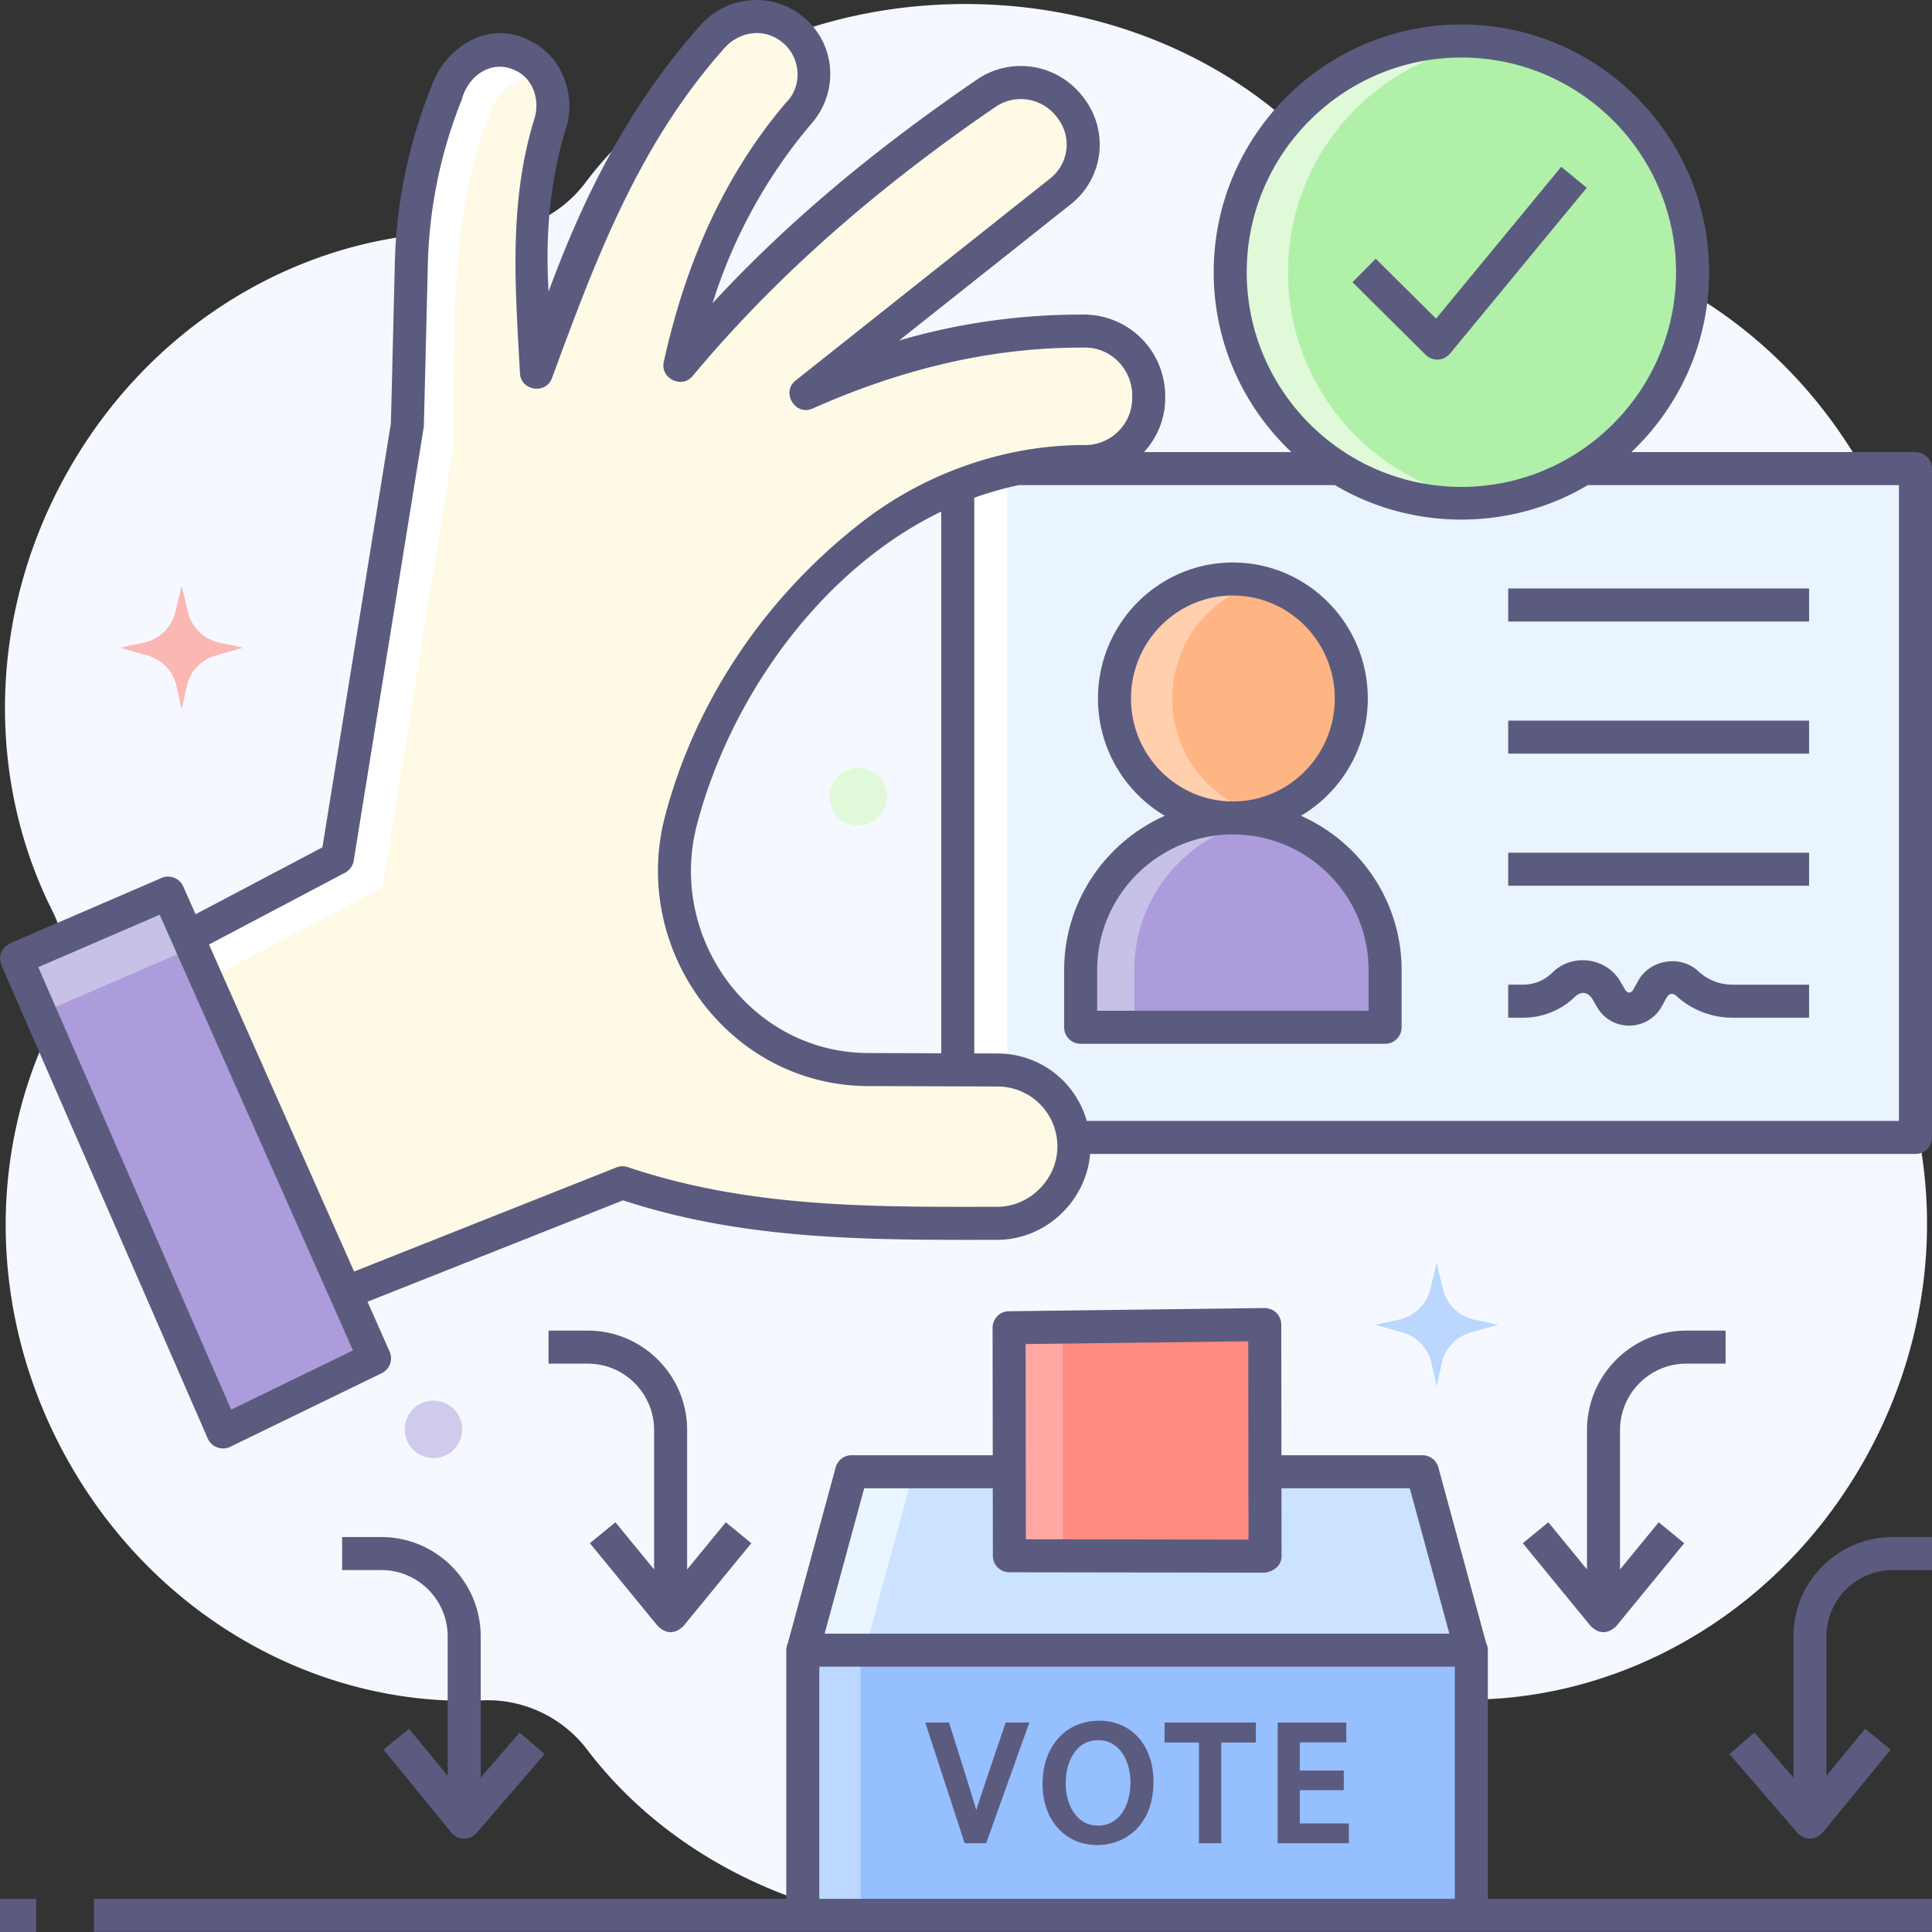
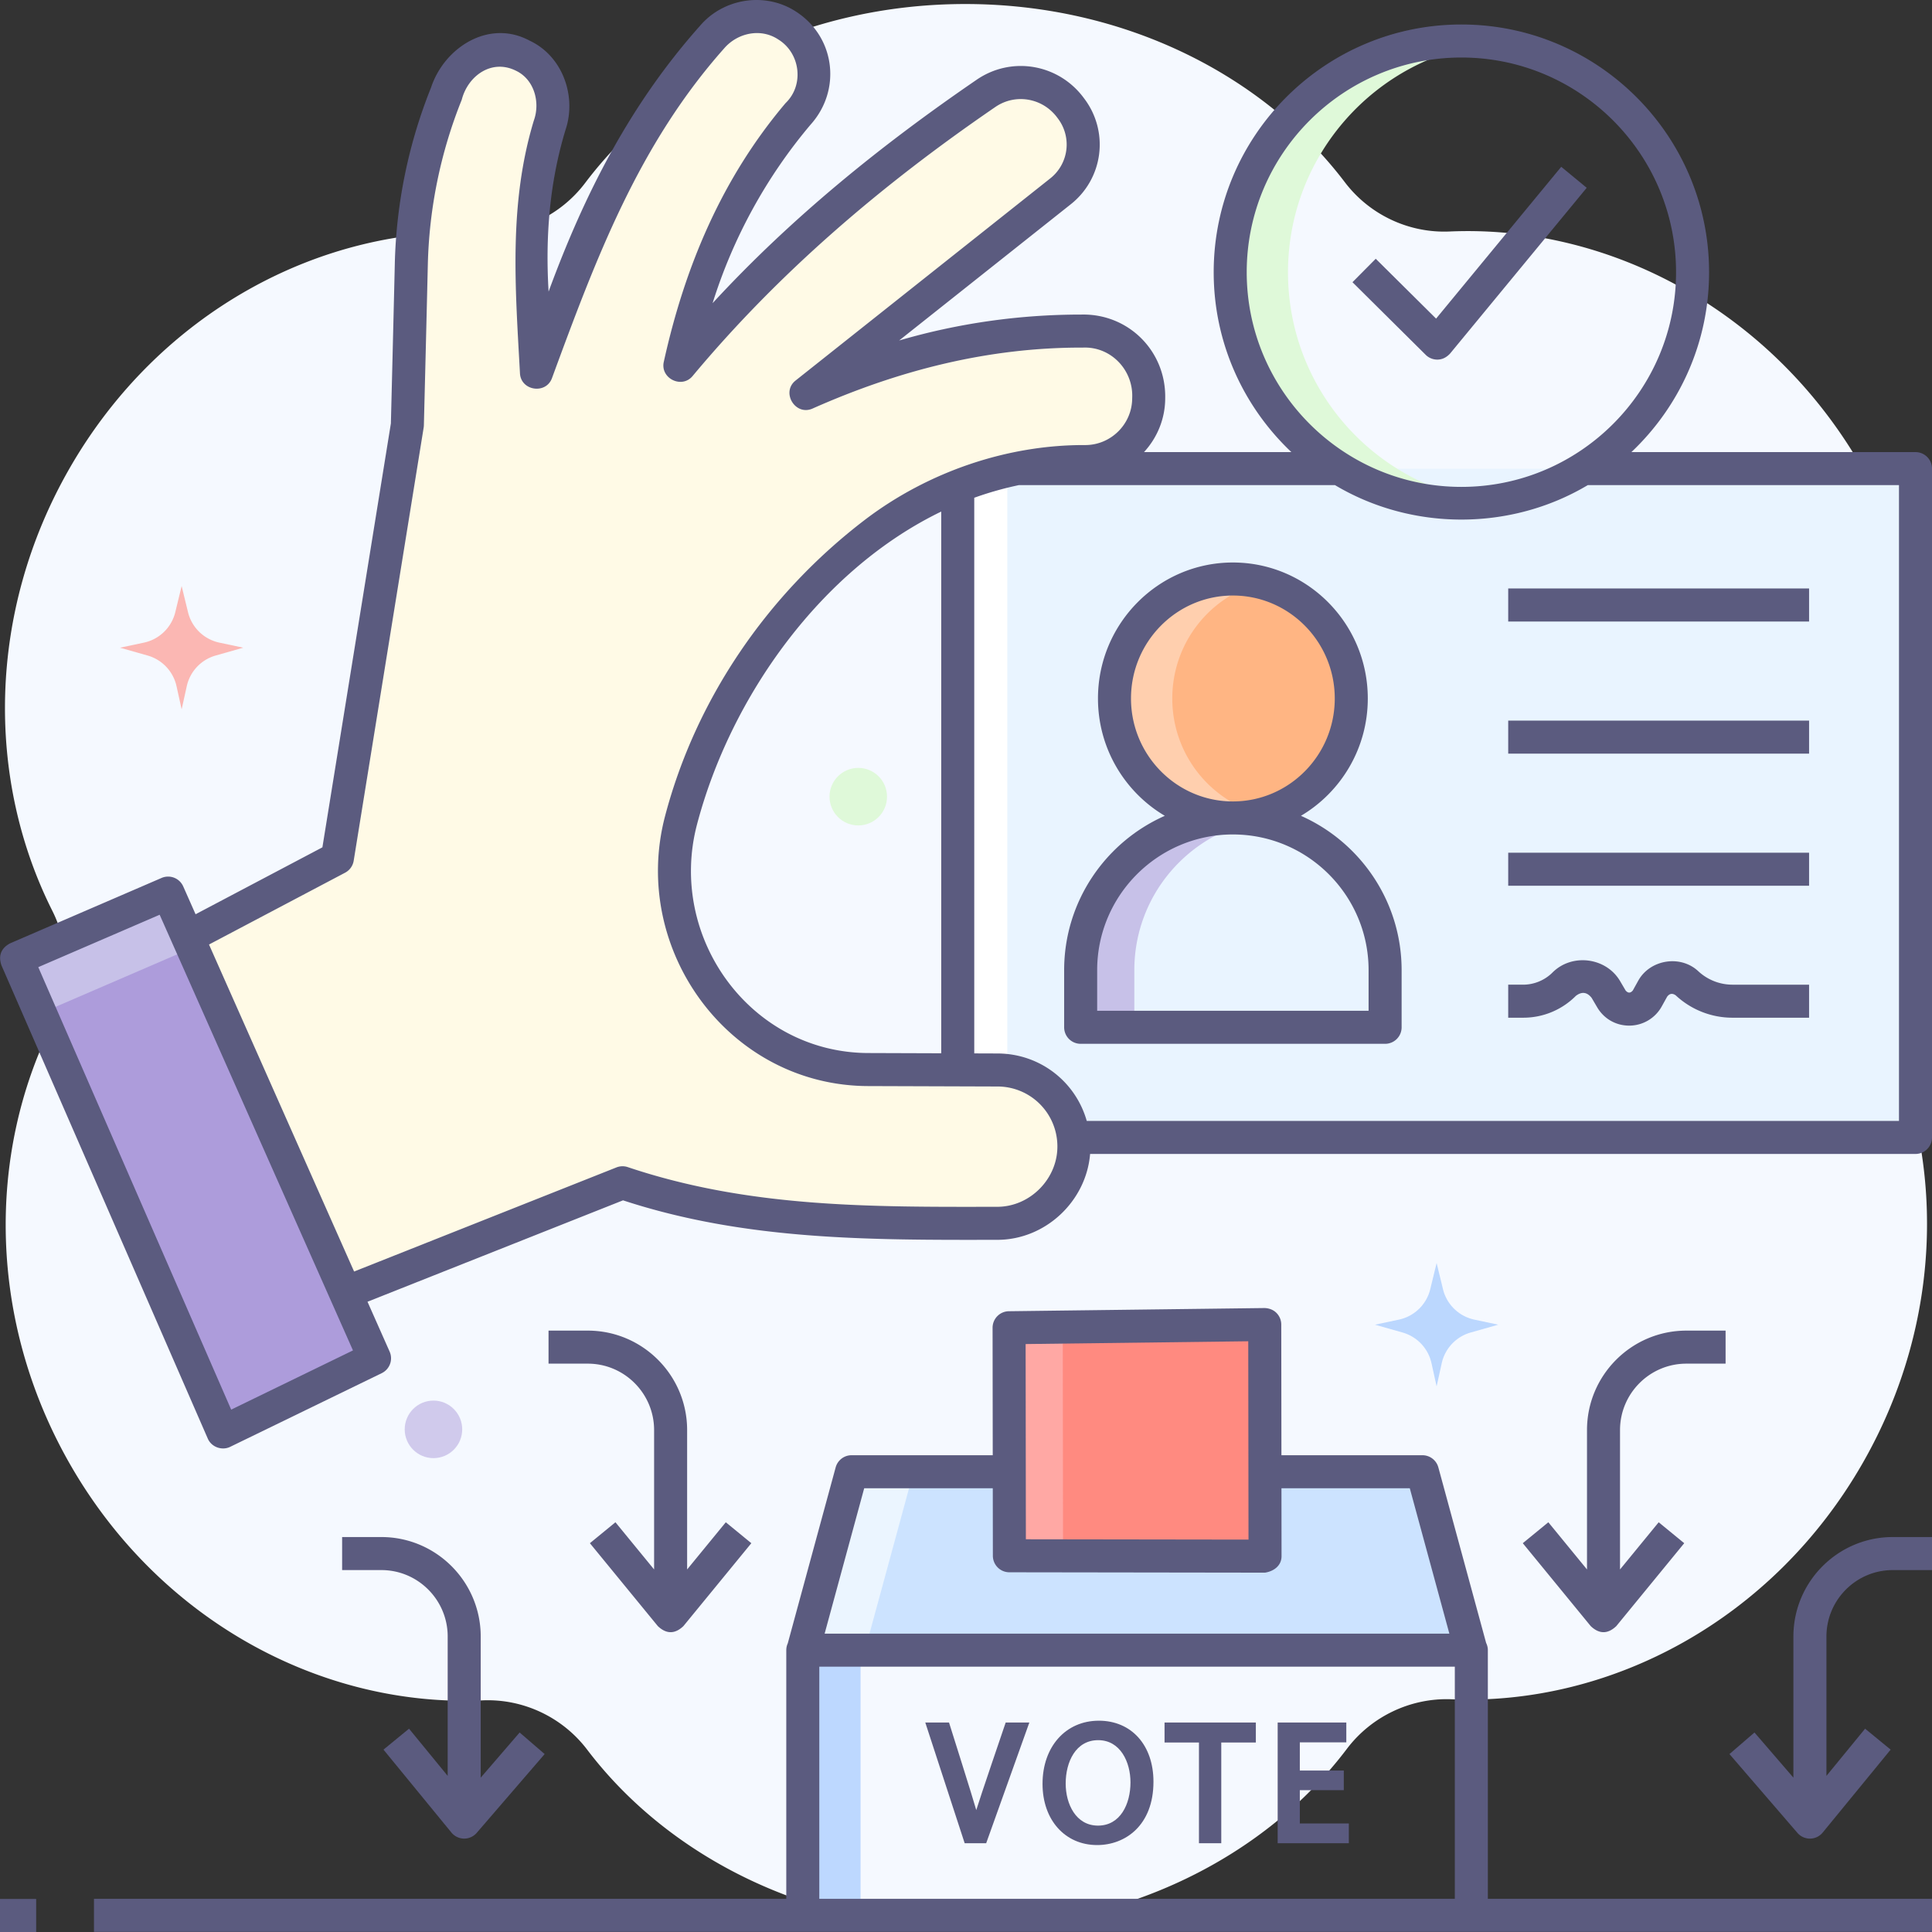
<svg xmlns="http://www.w3.org/2000/svg" viewBox="0 0 468 468">
  <rect x="0" y="0" width="468" height="468" fill="#333333" stroke="none" />
  <path fill="#f5f9ff" d="M455.33 247.35a30.516 30.516 0 0 1-.034-27.3c15.898-31.855 15.573-72.15-4.265-106.787-21.761-37.994-61.11-58.891-99.891-57.187-9.871.434-19.397-4.064-25.373-11.939C306.026 18.126 272.219.975 233.824.975c-38.483 0-72.356 17.23-92.077 43.341-5.972 7.907-15.511 12.427-25.406 12.026-38.67-1.566-77.851 19.321-99.547 57.203-19.897 34.74-20.165 75.171-4.124 107.071a30.516 30.516 0 0 1 .034 27.3c-15.898 31.855-15.573 72.15 4.265 106.787 21.761 37.994 61.11 58.891 99.891 57.187 9.871-.434 19.397 4.064 25.373 11.939 19.741 26.011 53.548 43.162 91.943 43.162 38.483 0 72.356-17.23 92.077-43.341 5.972-7.907 15.511-12.427 25.406-12.026 38.67 1.566 77.85-19.321 99.547-57.203 19.898-34.74 20.166-75.171 4.124-107.071z" />
  <ellipse cx="207.904" cy="192.98" fill="#dff9d9" rx="6.964" ry="6.97" />
  <ellipse cx="105" cy="346.243" fill="#ad9cdb" opacity=".5" rx="6.964" ry="6.97" />
  <path fill="#95bffe" d="m357.143 319.662 5.78 1.226-6.684 1.898a9.954 9.954 0 0 0-6.999 7.429l-1.24 5.61-1.239-5.609a9.952 9.952 0 0 0-6.999-7.429l-6.684-1.898 5.78-1.226a9.955 9.955 0 0 0 7.604-7.385l1.539-6.325 1.539 6.325a9.949 9.949 0 0 0 7.603 7.384z" opacity=".6" />
  <path fill="#ff8a80" d="m53.147 155.67 5.776 1.225-6.684 1.898a9.949 9.949 0 0 0-6.998 7.425L44 171.832l-1.239-5.609a9.957 9.957 0 0 0-7.003-7.43l-6.68-1.897 5.776-1.225a9.956 9.956 0 0 0 7.608-7.386L44 141.959l1.539 6.325a9.956 9.956 0 0 0 7.608 7.386z" opacity=".6" />
  <path fill="#e9f4ff" d="M232 113.549h232v162.012H232z" />
  <path fill="#fff" d="M232 113.549h12v162.012h-12z" />
  <ellipse cx="298.649" cy="169.197" fill="#ffb583" rx="28.679" ry="28.939" />
  <path fill="#ffcfae" d="M283.969 169.197c0-13.545 9.224-24.914 21.679-28.066a28.5 28.5 0 0 0-7-.872c-15.839 0-28.679 12.956-28.679 28.939s12.84 28.939 28.679 28.939a28.5 28.5 0 0 0 7-.872c-12.454-3.154-21.679-14.523-21.679-28.068z" />
-   <path fill="#ad9cdb" d="M335.522 248.85h-73.747v-13.841c0-20.365 16.509-36.874 36.874-36.874 20.365 0 36.874 16.509 36.874 36.874v13.841z" />
  <path fill="#c7c1e8" d="M305.149 198.719a37.026 37.026 0 0 0-6.5-.583c-20.365 0-36.874 16.51-36.874 36.876v13.838h13v-13.838c0-18.147 13.111-33.221 30.374-36.293z" />
  <path fill="#5b5b7f" d="M315.134 197.62c9.678-5.725 16.194-16.318 16.194-28.423 0-18.162-14.66-32.939-32.68-32.939s-32.679 14.776-32.679 32.939c0 12.105 6.516 22.698 16.194 28.423-14.348 6.352-24.388 20.717-24.388 37.391v13.839a4 4 0 0 0 4 4h73.748a4 4 0 0 0 4-4v-13.839c-.001-16.674-10.041-31.039-24.389-37.391zm-41.165-28.423c0-13.751 11.071-24.938 24.679-24.938 13.608 0 24.68 11.187 24.68 24.938s-11.071 24.938-24.68 24.938c-13.607.001-24.679-11.187-24.679-24.938zm57.553 75.653h-65.748v-9.839c0-18.127 14.747-32.875 32.874-32.875 18.126 0 32.874 14.748 32.874 32.875v9.839zM365.344 174.553h72.881v8.001h-72.881zM365.344 142.551h72.881v8.001h-72.881zM365.344 206.555h72.881v8.001h-72.881z" />
  <path fill="#fffae6" d="M260.131 277.31c-.262-10.039-8.455-18.051-18.497-18.087l-31.174-.104c-23.262 0-43.542-16.69-47.084-39.682a55.249 55.249 0 0 1-.249-1.826c-.751-6.34-.014-12.768 1.843-18.876l1.21-3.979a129.628 129.628 0 0 1 45.81-65.669l.16-.121a84.536 84.536 0 0 1 50.375-17.119l.475-.004c8.443-.063 15.255-6.926 15.255-15.37v-.83c0-8.571-6.806-15.391-15.214-15.411l-.68-.002a154.039 154.039 0 0 0-62.059 12.886l-5.098 2.227 61.685-48.959c6.113-4.852 7.282-13.675 2.643-19.951l-.215-.291c-4.814-6.514-13.836-8.039-20.46-3.502l-6.688 4.58a332.7 332.7 0 0 0-67.474 61.343l1.45-6.411a128.236 128.236 0 0 1 27.194-54.556l.725-.856c5.255-6.209 3.941-15.608-2.815-20.138l-.465-.312a13.72 13.72 0 0 0-17.89 2.275l-.404.454a171.284 171.284 0 0 0-32.835 54.833 45762.354 45762.354 0 0 1-9.706 26.405l-1.251-22.984a107.131 107.131 0 0 1 4.444-36.884l.41-1.353c1.79-5.908-1.317-12.886-6.905-15.509l-.302-.142c-6.608-3.103-14.464-.009-17.183 6.766l-1.024 2.551a118.74 118.74 0 0 0-8.506 41.428c-.407 17.295-.955 38.84-.955 38.84L81.729 207.894 26 237.303l38 83.684 86.797-34.443a189.361 189.361 0 0 0 60.599 9.865l30.198-.044c10.435-.014 18.809-8.623 18.537-19.055z" />
-   <path fill="#fff" d="m92.729 214.895 16.949-105.923c.717-28.242-1.382-56.169 9.485-82.819 1.986-4.949 7.715-7.92 12.695-7.96-1.278-1.993-3.057-3.654-5.21-4.665l-.302-.142c-6.608-3.103-14.464-.009-17.183 6.766l-1.024 2.551a118.74 118.74 0 0 0-8.506 41.428c-.407 17.295-.955 38.84-.955 38.84L81.729 207.894 26 237.303l4.691 10.33 62.038-32.738z" />
  <path fill="#ad9cdb" d="M54 346.915 4 232.229l36.726-15.853 50 112.686z" />
  <path fill="#c7c1e8" d="m46.59 229.594-5.864-13.218L4 232.229l5.779 13.255z" />
-   <path fill="#95bffe" d="M194.464 399.756H356.41V464H194.464z" />
+   <path fill="#95bffe" d="M194.464 399.756H356.41H194.464z" />
  <path fill="#bdd8ff" d="M194.464 399.756h14V464h-14z" />
  <path fill="#5b5b7f" d="M236.487 438.463c-.655-2.399-6.598-21.202-6.598-21.202h-5.75l9.484 29.06.057.173h5.209l10.453-29.233h-5.731s-6.416 18.796-7.124 21.202zm29.691-21.648c-8.03 0-13.639 6.294-13.639 15.306 0 8.725 5.441 14.819 13.231 14.819 6.79 0 13.64-4.745 13.64-15.348.001-8.838-5.317-14.777-13.232-14.777zm7.665 14.941c0 5.212-2.433 10.472-7.869 10.472-5.378 0-7.827-5.281-7.827-10.187 0-5.232 2.433-10.512 7.869-10.512 5.378 0 7.827 5.301 7.827 10.227zM282.096 422.097h8.335v24.397h5.405v-24.397h8.376v-4.836h-22.116zM314.864 441.7v-8.054h10.652v-4.755h-10.652v-6.832h11.262v-4.798h-16.627v29.233h17.236V441.7z" />
  <path fill="#cce3ff" d="M344.561 356.541H206.284l-11.761 43.215h161.799z" />
  <path fill="#ebf5ff" d="m206.284 356.541-11.761 43.215h15l11.761-43.215z" />
  <path fill="#ff8a80" d="m306.437 376.987-61.929-.09-.071-55.236 61.93-.773z" />
  <path fill="#ffa8a4" d="m257.508 376.897-.07-55.236h-13l.07 55.236z" />
  <path fill="#5b5b7f" d="M0 459.999h8.763V468H0z" />
-   <ellipse cx="354" cy="65.971" fill="#b1f0a8" rx="56" ry="56.004" />
  <path fill="#dff9d9" d="M312 65.971c0-28.557 21.378-52.106 49-55.553a56.345 56.345 0 0 0-7-.451c-30.928 0-56 25.074-56 56.004s25.072 56.004 56 56.004c2.372 0 4.705-.165 7-.451-27.622-3.447-49-26.995-49-55.553z" />
  <path fill="#5b5b7f" d="M348.166 87.109a4 4 0 0 1-2.817-1.16L327.616 68.36l5.634-5.68 14.62 14.501 30.315-36.776 6.173 5.088-33.105 40.16c-.908.971-1.937 1.457-3.087 1.456z" />
  <path fill="#5b5b7f" d="M464 109.515h-68.818C406.756 98.569 414 83.088 414 65.938c0-33.086-26.916-60.004-60-60.004s-60 26.918-60 60.004c0 17.151 7.244 32.632 18.818 43.577h-35.699c3.176-3.454 5.135-8.042 5.135-13.075.202-11.405-8.894-20.487-20.285-20.243-15.079 0-29.866 2.108-44.167 6.283l41.573-32.996a18.417 18.417 0 0 0 3.368-25.47l-.21-.282c-6.105-8.262-17.5-10.207-25.937-4.426-23.208 15.89-44.866 33.407-63.977 54.129 4.944-15.819 13.058-30.629 23.771-43.286 7.436-8.318 5.961-21.005-3.38-27.214-7.459-4.999-17.747-3.446-23.509 3.393-16.867 18.953-27.923 40.661-36.613 64.311-.795-13.262.215-26.364 4.082-39.123 2.767-8.119-.645-17.897-8.64-21.651-9.924-5.356-20.723 1.684-23.904 11.315a122.317 122.317 0 0 0-8.792 42.823c-.38 16.159-.884 36.031-.948 38.563L78.098 205.254l-30.723 16.212-2.993-6.746a4.002 4.002 0 0 0-5.241-2.051L2.415 228.522c-2.153 1.181-2.847 2.938-2.082 5.272l50 114.686c.914 2.1 3.467 2.947 5.415 1.999l36.726-17.853a4 4 0 0 0 1.908-5.22l-5.36-12.079 61.897-24.562c29.772 9.758 59.842 9.612 90.681 9.567 11.683-.017 21.526-9.372 22.463-20.805H464a4 4 0 0 0 4-4V113.515a4 4 0 0 0-4-4zM302 65.938c0-28.675 23.327-52.004 52-52.004s52 23.329 52 52.004-23.327 52.004-52 52.004-52-23.33-52-52.004zM56 341.461 9.271 234.277l29.404-12.692L85.502 327.12 56 341.461zm185.588-49.129c-30.499.044-60.082.278-89.517-9.614a3.999 3.999 0 0 0-2.749.074l-63.547 25.217-35.147-79.212 32.968-17.398a4 4 0 0 0 2.082-2.901l16.949-104.923a4 4 0 0 0 .05-.536s.549-21.549.956-38.848a114.359 114.359 0 0 1 8.219-40.031c1.477-5.758 7.21-9.957 13.097-7.044 4.484 2.105 5.961 7.69 4.367 12.081-6.137 20.255-4.487 40.519-3.359 61.247.23 4.235 6.283 5.143 7.748 1.164 10.648-28.941 20.935-56.544 41.774-79.96 3.241-3.699 8.841-4.909 13.082-2.066 5.313 3.3 6.29 11.02 1.727 15.398-15.402 18.198-24.399 39.58-29.492 62.668-.905 4.002 4.343 6.597 6.972 3.447 21.214-25.42 46.109-46.532 73.352-65.186 4.869-3.332 11.45-2.2 14.988 2.587l.21.282a10.443 10.443 0 0 1-1.914 14.441l-61.685 48.959c-3.573 2.836-.092 8.625 4.088 6.799 20.863-9.269 42.605-14.849 65.549-14.778 6.811-.267 12.235 5.508 11.901 12.242 0 6.223-5.063 11.323-11.288 11.37-18.992-.107-38.124 6.504-53.238 17.939-23.949 18.209-41.218 43.757-48.627 71.936-8.499 32.326 15.492 65.4 49.345 65.4l31.173.104a14.5 14.5 0 0 1 14.512 14.191c.207 8.01-6.514 14.939-14.546 14.951zM228 123.92v131.223l-17.54-.059c-28.641 0-48.816-28.001-41.621-55.364 8.11-30.846 29.982-61.69 59.161-75.8zm232 147.607H263.249c-2.681-9.466-11.277-16.301-21.602-16.338l-5.647-.02V120.574a81.394 81.394 0 0 1 10.8-3.059h76.586c18.673 11.127 42.552 11.13 61.229 0H460v154.012z" />
  <g fill="#5b5b7f">
    <path d="m175.813 368.747-9.366 11.431v-33.765c0-13.282-10.795-24.089-24.064-24.089h-9.507v8.001h9.507c8.858 0 16.064 7.217 16.064 16.088v33.764l-9.365-11.431-6.188 5.071 16.459 20.089c2.063 1.953 4.125 1.953 6.188 0L182 373.818l-6.187-5.071zm-49.936 50.927-9.431 10.937v-34.194c0-13.282-10.795-24.089-24.064-24.089h-9.507v8.001h9.507c8.858 0 16.064 7.217 16.064 16.088v33.764l-9.365-11.431-6.188 5.071 16.459 20.089a4 4 0 0 0 6.124.077l16.46-19.089-6.059-5.224zm258.552-73.26v33.765l-9.366-11.431-6.188 5.071 16.46 20.089c2.063 1.953 4.125 1.953 6.188 0l16.459-20.089-6.188-5.071-9.365 11.431v-33.764c0-8.871 7.207-16.088 16.064-16.088H418v-8.001h-9.507c-13.269-.001-24.064 10.806-24.064 24.088zm74.064 25.915c-13.269 0-24.064 10.806-24.064 24.089v34.194l-9.431-10.937-6.059 5.225 16.46 19.089a4 4 0 0 0 6.124-.077l16.459-20.089-6.188-5.071-9.365 11.431v-33.764c0-8.871 7.207-16.088 16.064-16.088H468v-8.001h-9.507z" />
    <path d="M360.411 459.966v-60.244c0-.632-.16-1.221-.42-1.753l-11.57-42.513a4 4 0 0 0-3.859-2.949h-34.154l-.04-31.657a3.999 3.999 0 0 0-1.191-2.843c-.761-.751-1.79-1.121-2.859-1.152l-61.929.772a4 4 0 0 0-3.95 4.005l.04 30.875h-34.193a3.998 3.998 0 0 0-3.859 2.949l-11.601 42.625a3.965 3.965 0 0 0-.36 1.641v60.244H22.763v8.001H468v-8.001H360.411zm-58.039-135.061.061 48.042-53.929-.077-.061-47.292 53.929-.673zm-93.031 35.603h31.146l.021 16.362a4 4 0 0 0 3.994 3.995l61.929.089c2.046-.317 4.009-1.629 4.006-4.005l-.021-16.441h31.087l9.584 35.214h-151.33l9.584-35.214zm-10.877 43.215H352.41v56.243H198.464v-56.243z" />
  </g>
  <path fill="#5b5b7f" d="M394.649 248.442c-3.223 0-6.114-1.651-7.752-4.437l-1.348-2.291c-1.112-1.409-2.383-1.57-3.813-.484a17.941 17.941 0 0 1-12.774 5.295h-3.619v-8.001h3.619c2.648 0 5.242-1.075 7.114-2.949 4.704-4.712 12.979-3.679 16.368 2.082l1.348 2.291c.587.665 1.166.658 1.736-.021l1.311-2.365c2.836-5.12 10.194-6.351 14.536-2.31a12.166 12.166 0 0 0 8.317 3.273h18.533v8.001h-18.533a20.148 20.148 0 0 1-13.769-5.417c-.803-.569-1.499-.458-2.086.331l-1.311 2.365a9 9 0 0 1-7.877 4.637z" />
</svg>